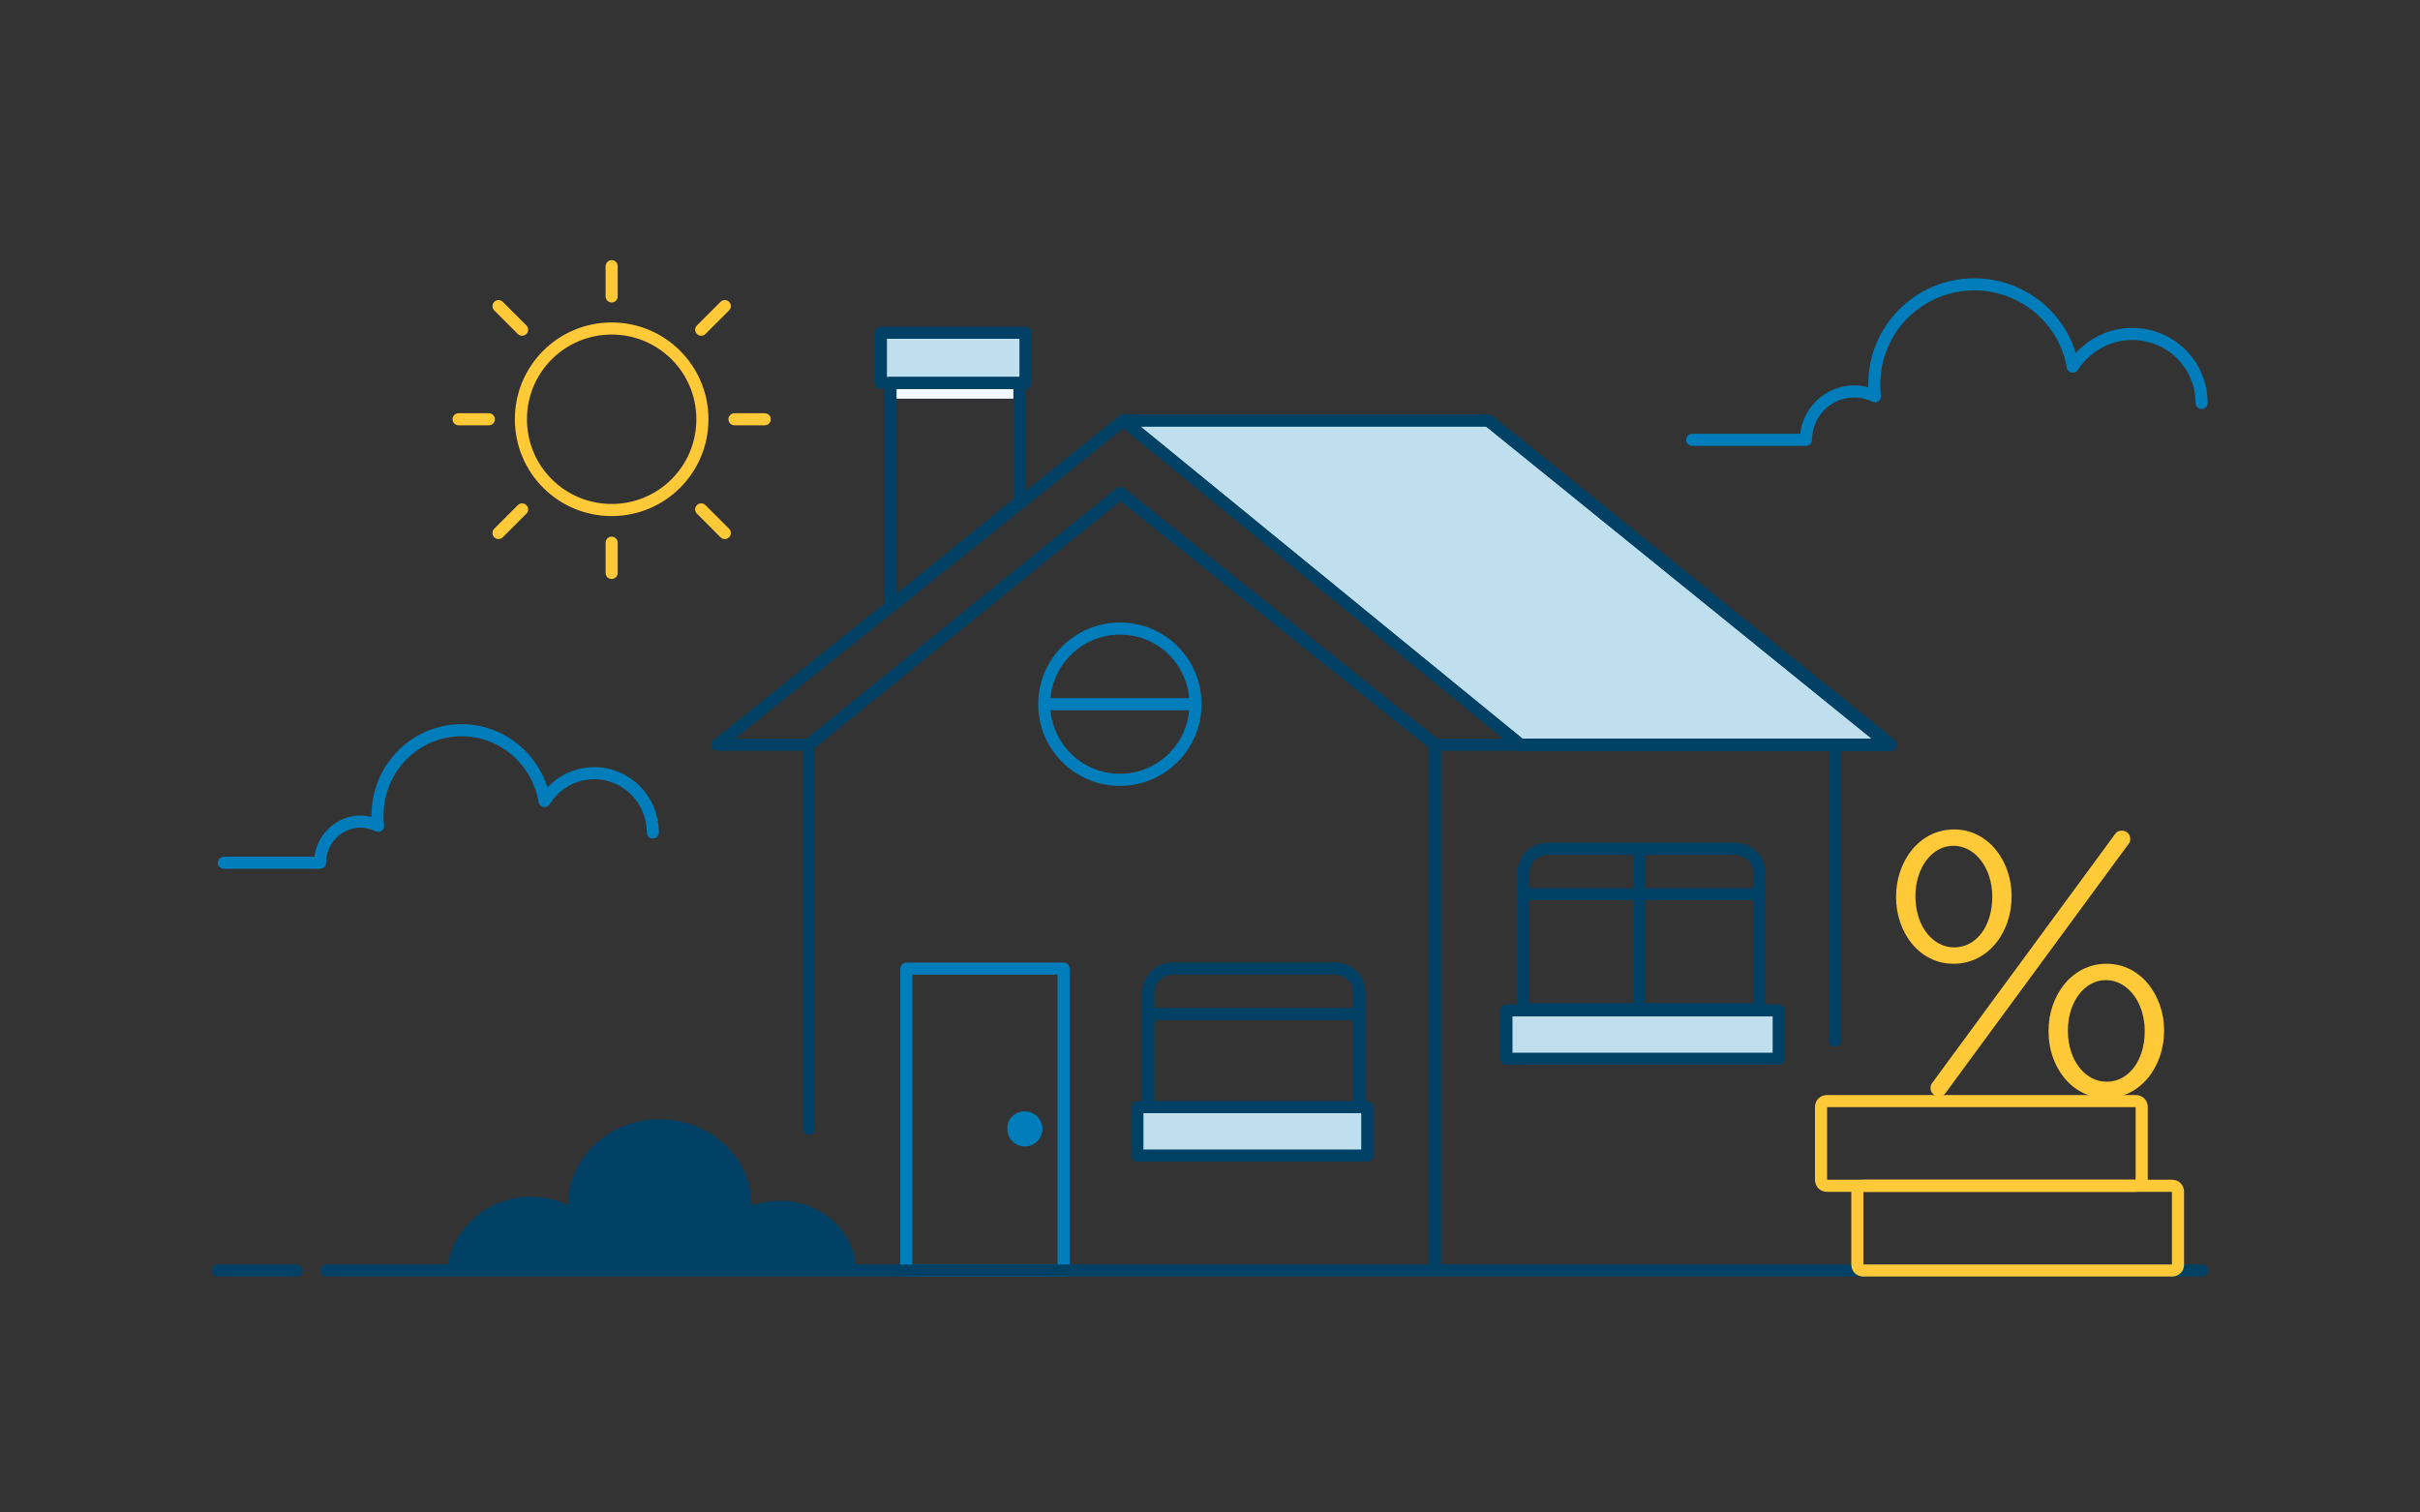
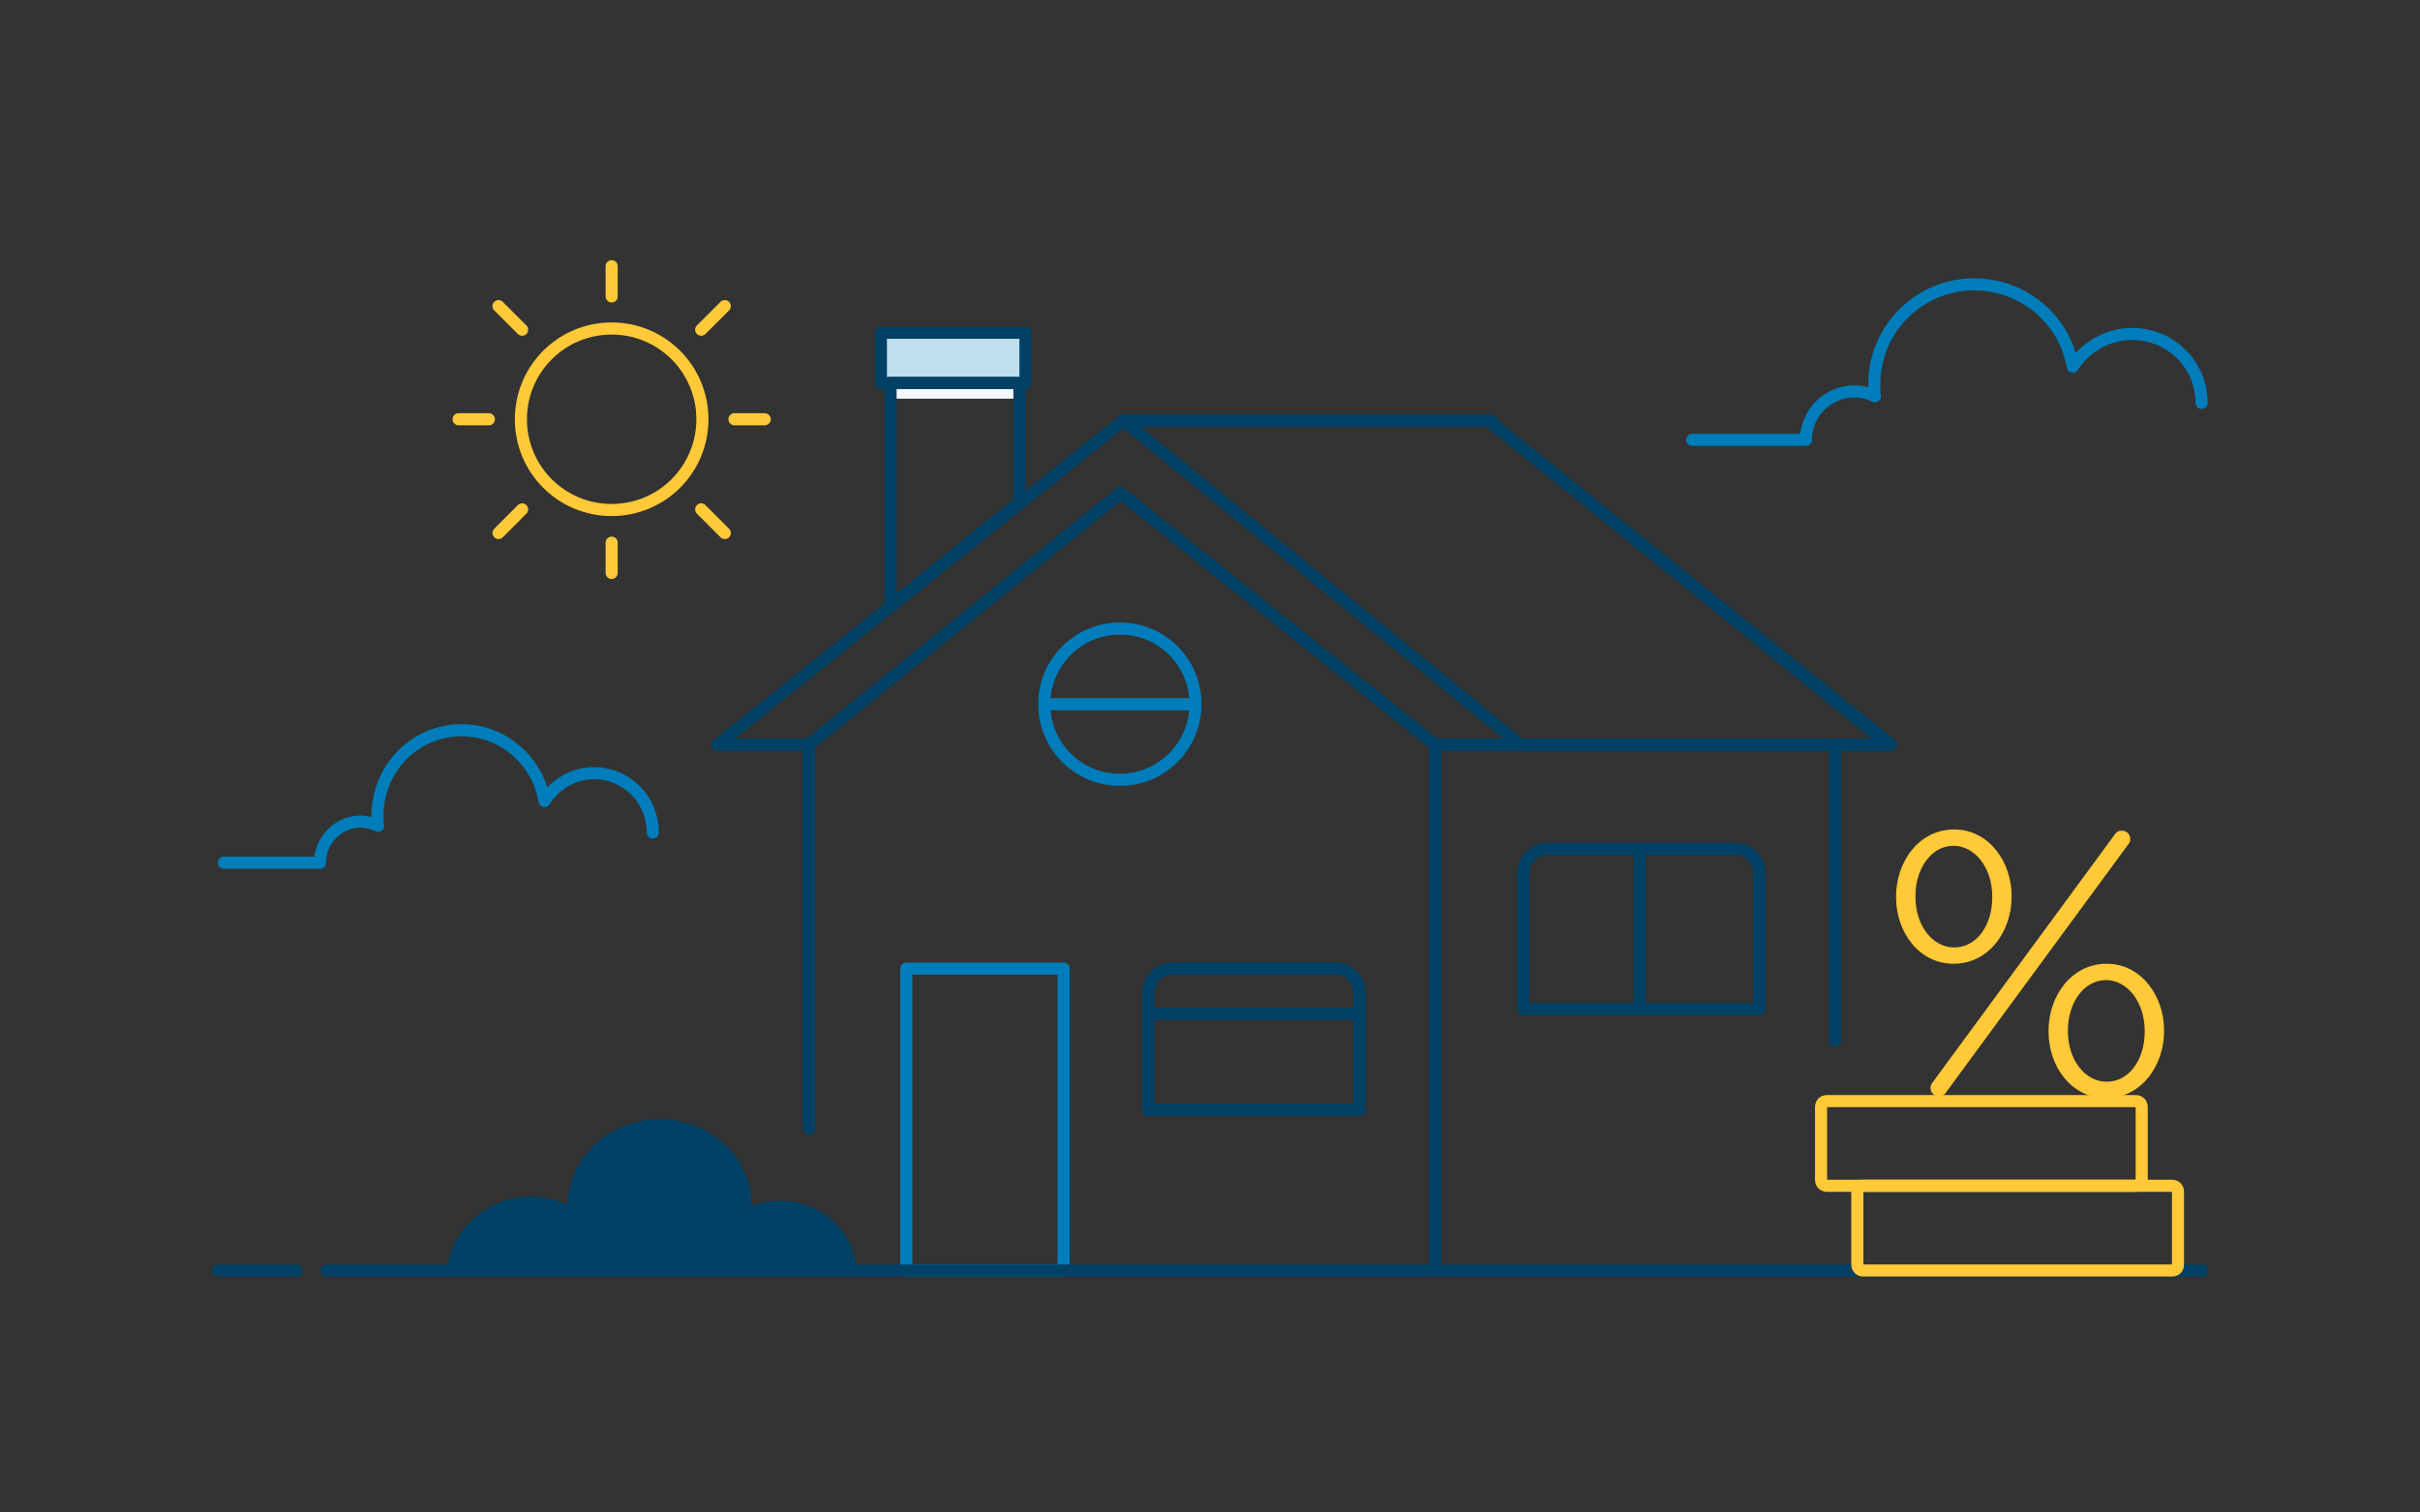
<svg xmlns="http://www.w3.org/2000/svg" version="1.1" id="Layer_1" x="0px" y="0px" viewBox="0 0 400 250" style="enable-background:new 0 0 400 250;" xml:space="preserve">
  <rect x="0" y="0" width="400" height="250" fill="#333333" stroke="none" />
  <style type="text/css">
	.st0{fill:none;stroke:#004165;stroke-width:2;}
	.st1{fill:none;stroke:#004165;stroke-width:2;stroke-linecap:round;stroke-linejoin:round;}
	.st2{fill:#BFDEEE;stroke:#004165;stroke-width:2;stroke-linecap:round;stroke-linejoin:round;}
	.st3{fill:none;stroke:#007DBA;stroke-width:2;stroke-linecap:round;stroke-linejoin:round;}
	.st4{fill:#004165;}
	.st5{fill:#F2FAFD;}
	.st6{fill:none;stroke:#FFC937;stroke-width:2;stroke-linecap:round;stroke-linejoin:round;}
	.st7{fill:#007DBA;}
	.st8{fill:none;stroke:#007DBA;stroke-width:2;}
	.st9{fill:none;stroke:#FFC937;stroke-width:2;}
	.st10{fill:#FFC937;}
</style>
  <path class="st0" d="M189.8,167.6h35.1" />
-   <path class="st0" d="M252,147.8h38.8" />
  <path class="st1" d="M303.3,123.6V172 M133.7,123.1h-15.1l67.1-53.6H246l66.6,53.6h-75.4l-52-41.6L133.7,123.1z" />
-   <path class="st2" d="M246,69.5h-60.3l65.6,53.6h60.9L246,69.5z" />
+   <path class="st2" d="M246,69.5h-60.3h60.9L246,69.5z" />
  <path class="st1" d="M246,69.5h-60.3l65.6,53.6h60.9L246,69.5z" />
  <path class="st3" d="M175.8,160.1h-26V210h26V160.1z" />
  <path class="st4" d="M93.9,199.2c-1.9-0.9-4-1.4-6.2-1.4c-7.3,0-13.2,5.6-13.8,12.2h67.6c-0.1-5.7-4.6-10.6-10.8-11.4  c-2.3-0.3-4.5,0-6.5,0.7c0-0.1,0-0.1,0-0.2c0-7.8-6.8-14.1-15.2-14.1C100.7,185,93.9,191.3,93.9,199.2L93.9,199.2z" />
  <path class="st1" d="M220.7,160.1h-26.9c-2.2,0-4,1.8-4,4v19.4h34.9v-19.4C224.7,161.8,222.9,160.1,220.7,160.1z" />
  <path class="st1" d="M251.8,166.8v-22.5c0-2.2,1.8-4,4-4h31c2.2,0,4,1.8,4,4v22.5H251.8z" />
  <path class="st1" d="M271,140.3v26" />
  <path class="st1" d="M133.7,186.6v-63.5l51.5-41.6l52,41.6v86.4" />
  <rect x="147.4" y="63" class="st5" width="21.2" height="2.9" />
  <rect x="145.6" y="55" class="st2" width="23.9" height="8.3" />
-   <rect x="188" y="183" class="st2" width="38" height="8" />
-   <rect x="249" y="167" class="st2" width="45" height="8" />
  <path class="st1" d="M147.2,63.3v36.9l21.3-17.2V63.3H147.2z" />
  <path class="st3" d="M107.9,137.6c0-5.4-4.3-9.8-9.7-9.8c-3.5,0-6.5,1.9-8.2,4.6c-1.1-6.6-6.8-11.7-13.7-11.7  c-7.7,0-13.9,6.3-13.9,14.1c0,0.6,0,1.1,0.1,1.7c-0.9-0.4-1.8-0.7-2.9-0.7c-3.7,0-6.7,3.1-6.7,6.8H37" />
  <path class="st3" d="M363.9,66.6c0-6.3-5.1-11.4-11.5-11.4c-4.1,0-7.7,2.2-9.8,5.4c-1.3-7.7-8.1-13.6-16.3-13.6  c-9.1,0-16.5,7.4-16.5,16.5c0,0.7,0,1.3,0.1,2c-1-0.5-2.2-0.8-3.4-0.8c-4.4,0-8,3.6-8,8h-18.8" />
  <path class="st6" d="M115.9,84.2l3.9,3.9L115.9,84.2z M115.9,54.5l3.9-3.9L115.9,54.5z M86.3,54.5l-3.9-3.9L86.3,54.5z M86.3,84.2  l-3.9,3.9L86.3,84.2z M116.1,69.3c0-8.3-6.7-15-15-15c-8.3,0-15,6.7-15,15c0,8.3,6.7,15,15,15C109.4,84.3,116.1,77.6,116.1,69.3  L116.1,69.3z" />
  <path class="st6" d="M80.8,69.3h-5 M101.1,89.7v5V89.7z M121.4,69.3h5H121.4z M101.1,49v-5V49z" />
-   <path class="st7" d="M169.4,183.7L169.4,183.7c1.6,0,2.9,1.3,2.9,2.9l0,0c0,1.6-1.3,2.9-2.9,2.9l0,0c-1.6,0-2.9-1.3-2.9-2.9l0,0  C166.4,185,167.7,183.7,169.4,183.7z" />
  <path class="st8" d="M173,116.4h24.1" />
  <path class="st3" d="M197.6,116.4c0,6.9-5.6,12.5-12.5,12.5c-6.9,0-12.5-5.6-12.5-12.5c0-6.9,5.6-12.5,12.5-12.5  C192.1,103.9,197.6,109.5,197.6,116.4z" />
  <path class="st1" d="M364,210H54" />
  <path class="st1" d="M49,210H36" />
  <path class="st9" d="M307,209v-12c0-0.6,0.4-1,1-1h51c0.6,0,1,0.4,1,1v12c0,0.6-0.4,1-1,1h-51C307.4,210,307,209.6,307,209z" />
  <path class="st9" d="M301,195v-12c0-0.6,0.4-1,1-1h51c0.6,0,1,0.4,1,1v12c0,0.6-0.4,1-1,1h-51C301.4,196,301,195.6,301,195z" />
  <path class="st10" d="M322.9,159.3c5.8,0,9.6-5.3,9.6-11.1v-0.1c0-5.7-3.8-11-9.5-11c-5.8,0-9.6,5.3-9.6,11.1v0.1  C313.4,154.1,317.2,159.3,322.9,159.3z M319.1,179.9c0,0.7,0.6,1.3,1.4,1.3c0.5,0,0.9-0.2,1.2-0.7l30.2-41.1  c0.2-0.2,0.2-0.5,0.2-0.8c0-0.7-0.6-1.3-1.4-1.3c-0.5,0-0.9,0.2-1.2,0.7l-30.2,41.1C319.1,179.4,319.1,179.6,319.1,179.9z   M348.1,181.5c5.8,0,9.6-5.3,9.6-11.1v-0.1c0-5.7-3.8-11-9.5-11c-5.8,0-9.6,5.3-9.6,11.1v0.1C338.6,176.3,342.4,181.5,348.1,181.5z   M323,156.6c-3.5,0-6.4-3.5-6.4-8.4v-0.1c0-4.5,2.6-8.3,6.3-8.3c3.5,0,6.4,3.6,6.4,8.4v0.1C329.3,153,326.7,156.6,323,156.6z   M348.2,178.8c-3.5,0-6.4-3.5-6.4-8.4v-0.1c0-4.5,2.6-8.3,6.3-8.3c3.5,0,6.4,3.6,6.4,8.4v0.1C354.5,175.2,351.9,178.8,348.2,178.8z" />
</svg>